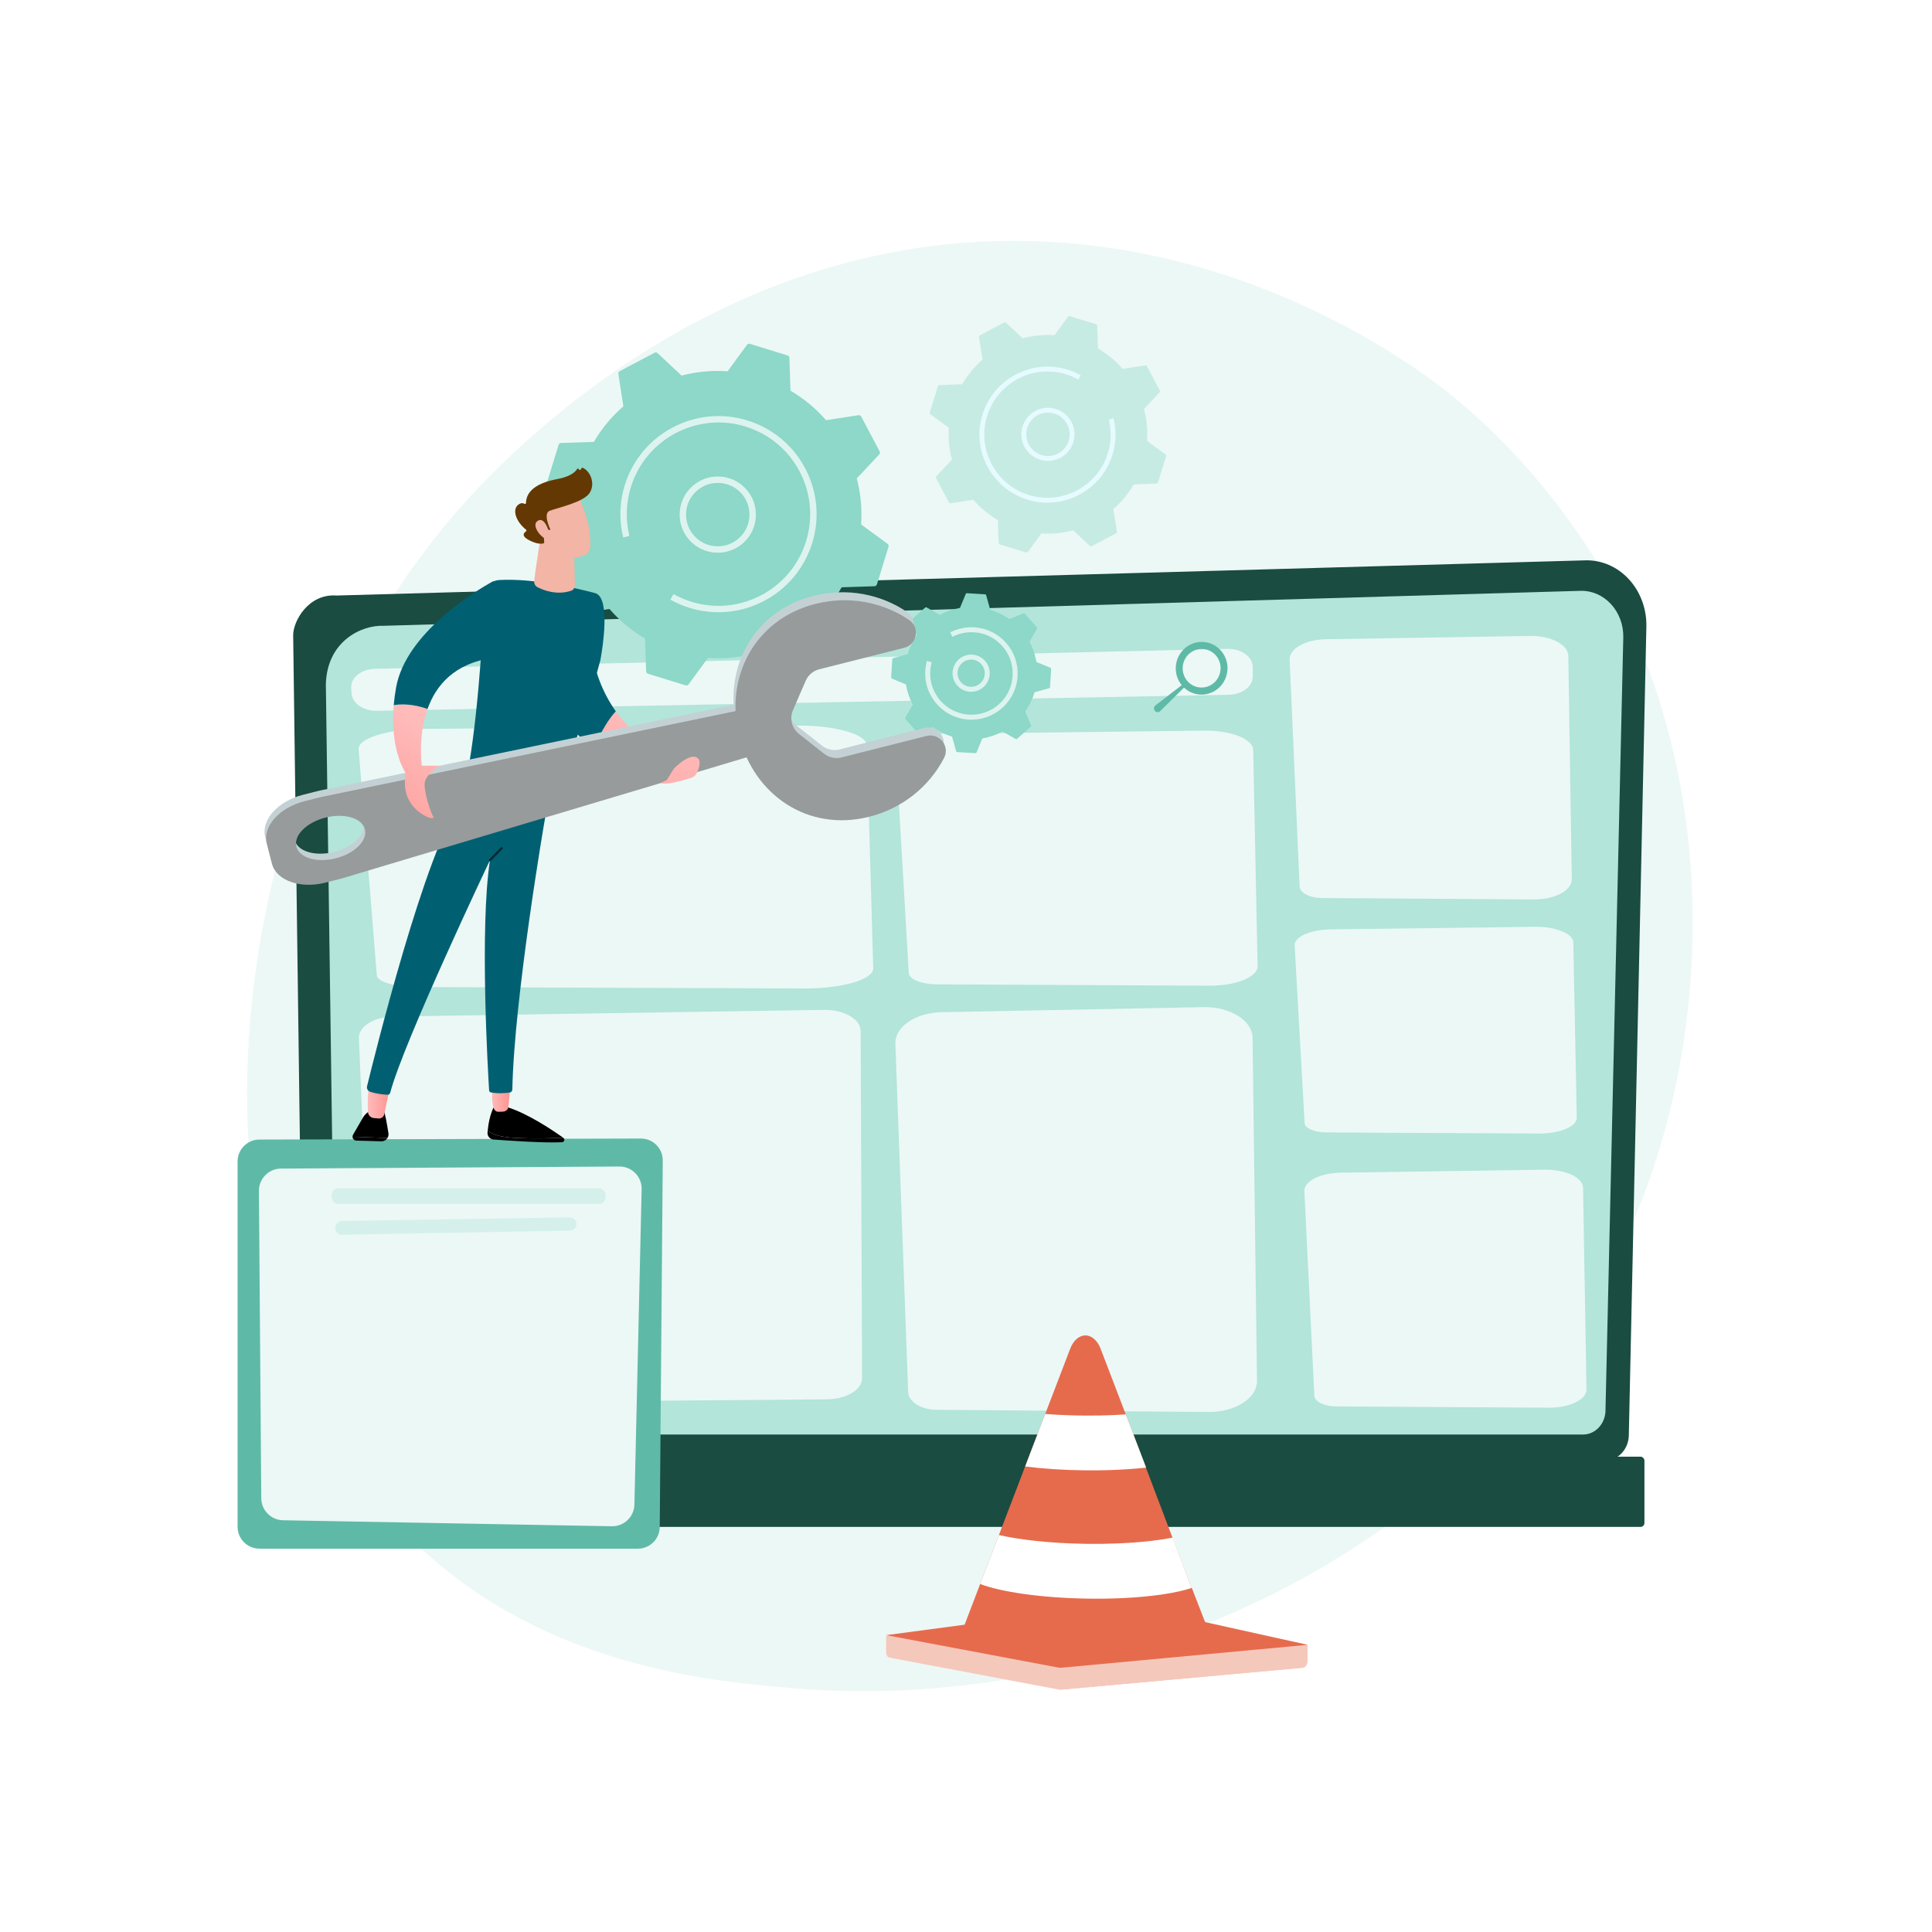
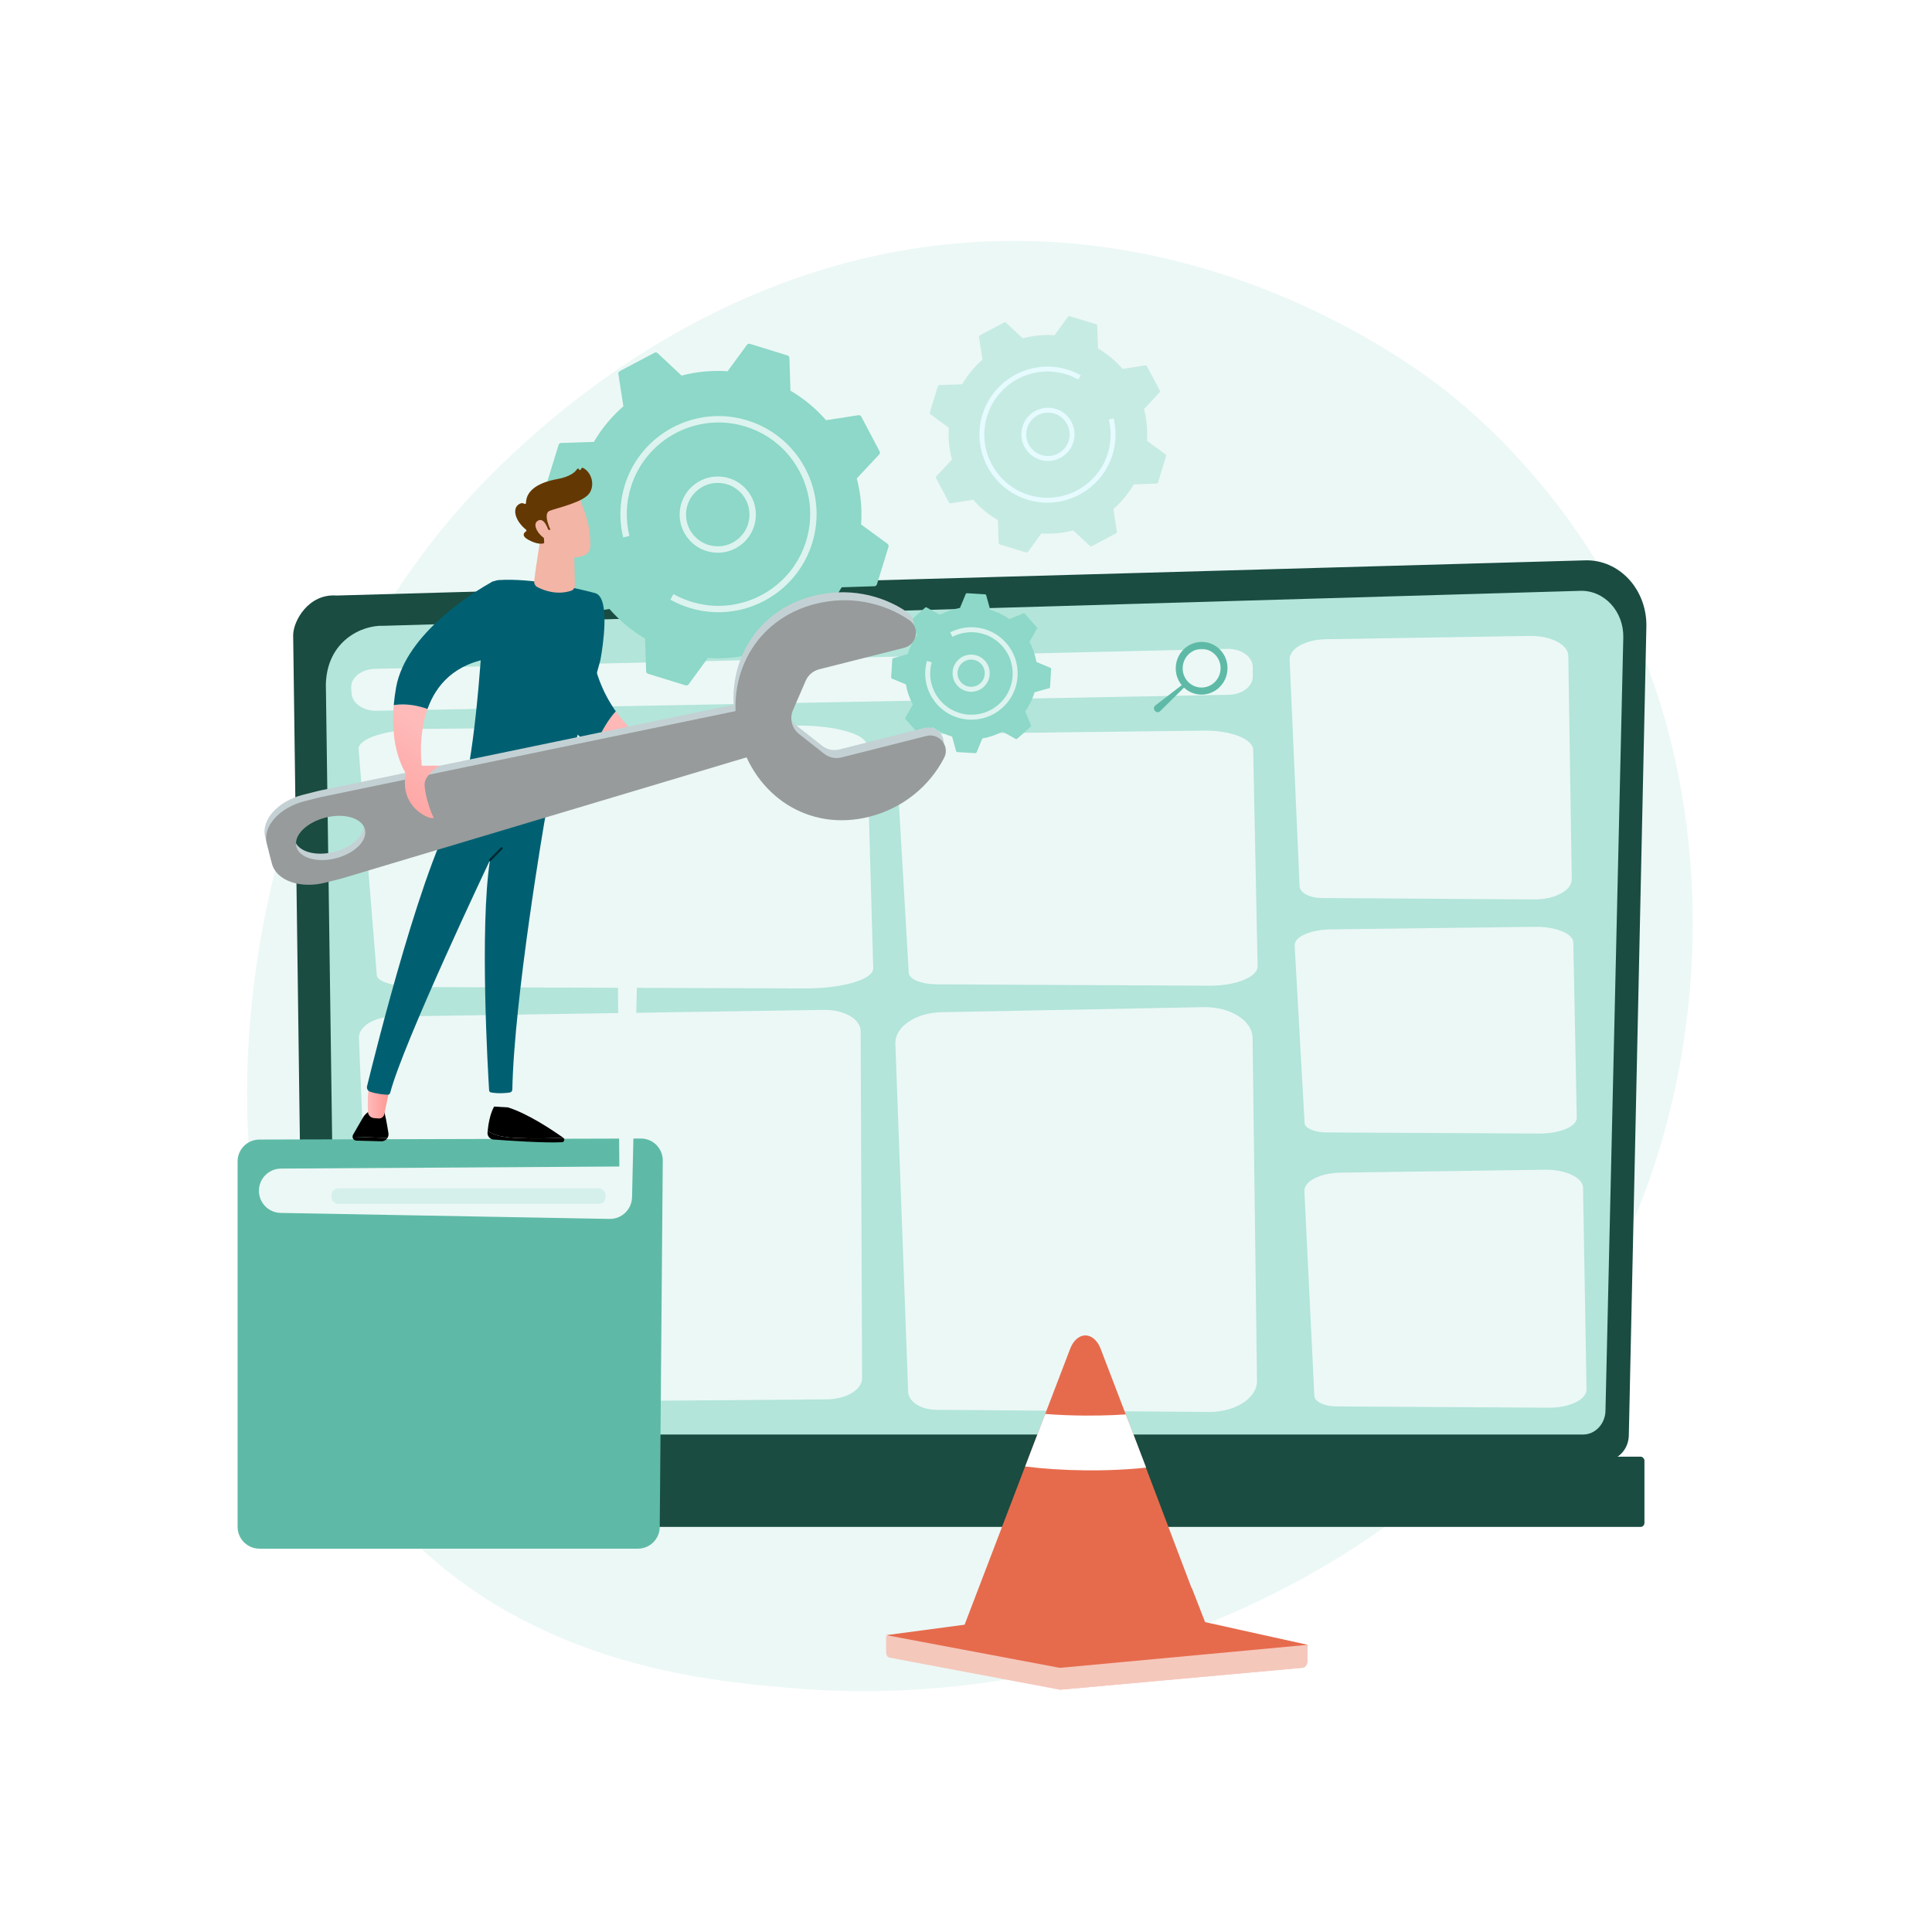
<svg xmlns="http://www.w3.org/2000/svg" xmlns:xlink="http://www.w3.org/1999/xlink" viewBox="0 0 3710 3710">
  <defs>
    <style>
      .cls-1 {
        fill: #ecf8f6;
      }

      .cls-1, .cls-2, .cls-3, .cls-4, .cls-5, .cls-6, .cls-7, .cls-8, .cls-9, .cls-10, .cls-11, .cls-12, .cls-13, .cls-14, .cls-15, .cls-16, .cls-17, .cls-18, .cls-19, .cls-20, .cls-21, .cls-22, .cls-23, .cls-24, .cls-25 {
        stroke-width: 0px;
      }

      .cls-2 {
        fill: url(#linear-gradient);
      }

      .cls-3 {
        opacity: .6;
      }

      .cls-3, .cls-12 {
        fill: #c6ebe3;
      }

      .cls-4 {
        fill: url(#linear-gradient-6);
      }

      .cls-5 {
        fill: #e6fbff;
      }

      .cls-7 {
        fill: #e66b4d;
      }

      .cls-8 {
        fill: url(#linear-gradient-5);
      }

      .cls-9 {
        fill: #5ebaa6;
      }

      .cls-10 {
        fill: #1a4c41;
      }

      .cls-11 {
        fill: #643802;
      }

      .cls-13 {
        fill: #b3e5da;
      }

      .cls-14 {
        fill: #f2b5a6;
      }

      .cls-15, .cls-20 {
        fill: #fff;
      }

      .cls-16 {
        fill: #002b33;
      }

      .cls-17 {
        fill: url(#linear-gradient-2);
      }

      .cls-18 {
        fill: #979b9b;
      }

      .cls-19 {
        fill: url(#linear-gradient-3);
      }

      .cls-20 {
        opacity: .7;
      }

      .cls-21 {
        fill: #f5c8bc;
      }

      .cls-22 {
        fill: #c4d1d4;
      }

      .cls-23 {
        fill: #8dd8c8;
      }

      .cls-24 {
        fill: url(#linear-gradient-4);
      }

      .cls-25 {
        fill: #006072;
      }
    </style>
    <linearGradient id="linear-gradient" x1="-2158.53" y1="1373.42" x2="-2009.95" y2="1767.15" gradientTransform="translate(-929.11) rotate(-180) scale(1 -1)" gradientUnits="userSpaceOnUse">
      <stop offset="0" stop-color="#febbba" />
      <stop offset="1" stop-color="#ff928e" />
    </linearGradient>
    <linearGradient id="linear-gradient-2" x1="10668.78" y1="2108.26" x2="10713.59" y2="2108.26" gradientTransform="translate(-9962.55)" xlink:href="#linear-gradient" />
    <linearGradient id="linear-gradient-3" x1="10906.2" y1="2105.33" x2="10943.55" y2="2105.33" gradientTransform="translate(-9962.55)" xlink:href="#linear-gradient" />
    <linearGradient id="linear-gradient-4" x1="-1733.17" y1="1390.02" x2="-1566.02" y2="1631.46" xlink:href="#linear-gradient" />
    <linearGradient id="linear-gradient-5" x1="-2263.03" y1="1412.85" x2="-2114.45" y2="1806.59" xlink:href="#linear-gradient" />
    <linearGradient id="linear-gradient-6" x1="-1797.19" y1="1433.73" x2="-1628.1" y2="1677.97" xlink:href="#linear-gradient" />
  </defs>
  <g id="Background">
-     <rect class="cls-15" width="3710" height="3710" />
-   </g>
+     </g>
  <g id="Illustration">
    <g>
      <path class="cls-1" d="M3134.09,2350.83c-281.22,657.32-1023.55,939.65-1605.17,891.51-158.81-13.14-478.33-39.59-727.82-275.52-479.12-453.09-405.33-1400.18,53.32-1957.77,59.07-71.81,467.91-552.9,1105.01-546.46,466.45,4.71,793.85,268.21,833.66,301.03,50.29,41.47,161.21,140.01,261.18,296.34,234.89,367.32,255.54,880.11,79.8,1290.86Z" />
      <g>
        <g>
          <path class="cls-10" d="M3127.82,2755.29c0,27.15-20.42,49.36-45.38,49.36H628.76c-24.96,0-45.37-22.21-45.37-49.36l-20.42-1535.52c0-27.15,29.37-80.16,83.21-76.17l2398.01-67.57c31.31-.88,61.59,12.24,83.76,36.31,22.17,24.07,34.31,56.98,33.57,91.04l-33.7,1551.91Z" />
          <path class="cls-13" d="M3083.02,2707.93c0,25.71-19.32,46.75-42.93,46.75H687.93c-23.61,0-42.93-21.04-42.93-46.75l-19.27-1393.96c2.27-83.88,69.8-114.03,110.74-112.25,0,0,1874.26-54.76,2298.27-67.15,22-.64,43.27,8.59,58.85,25.51,15.58,16.92,24.15,40.08,23.6,64.04l-34.18,1483.81Z" />
        </g>
        <rect class="cls-10" x="464.18" y="2797.2" width="2693.61" height="134.92" rx="7.51" ry="7.51" />
      </g>
      <g>
        <path class="cls-1" d="M720.04,1284.38l1636.96-38.36c26.62-.62,48.66,15.21,48.66,34.97v18.19c0,18.98-20.4,34.49-45.98,34.97l-1636.25,30.74c-25.6.48-47.05-14.28-48.31-33.25l-.7-10.57c-1.3-19.54,19.26-36.08,45.63-36.69Z" />
        <path class="cls-9" d="M2356.78,1289.4c3.48-27.73-15.78-52.97-43.01-56.38-27.23-3.41-52.12,16.3-55.59,44.03-1.82,14.49,2.58,28.29,11.08,38.67l-50.69,39c-3.2,2.58-3.53,7.34-.72,10.33l.46.49c2.49,2.65,6.67,2.76,9.3.25l46.05-45.35c7.35,6.92,16.81,11.66,27.53,13,27.23,3.41,52.12-16.3,55.59-44.03ZM2302.87,1320c-19.94-2.5-34.05-20.99-31.5-41.3,2.55-20.31,20.78-34.75,40.72-32.25,19.94,2.5,34.05,20.99,31.5,41.3-2.55,20.31-20.78,34.75-40.72,32.25Z" />
        <path class="cls-1" d="M689.22,1993.59l27.3,660.43c.92,22.26,32.01,39.94,69.7,39.63l801.42-6.52c37.68-.31,67.92-18.47,67.83-40.72l-2.79-666.62c-.1-22.81-31.96-41.11-70.56-40.51l-825.93,12.71c-37.93.58-67.89,19.2-66.96,41.61Z" />
        <path class="cls-1" d="M1809.56,1409.12l502.4-6.11c51.42-.63,94.06,16.07,94.49,37.01l8.53,415.16c.43,20.92-41.46,37.9-92.87,37.65l-523.02-2.61c-29.43-.15-53.29-9.75-53.98-21.72l-24.52-421.17c-1.2-20.52,38.56-37.59,88.99-38.2Z" />
        <path class="cls-1" d="M815.31,1399.61l714.93-6.3c73.18-.64,133.85,16.57,134.46,38.14l12.14,427.87c.61,21.56-59.01,39.06-132.16,38.8l-744.28-2.69c-41.87-.15-75.83-10.04-76.82-22.38l-34.9-434.06c-1.7-21.15,54.87-38.74,126.63-39.37Z" />
        <path class="cls-1" d="M1808.37,1943.73l502.4-9.7c51.42-.99,94.06,25.51,94.49,58.73l8.53,658.86c.43,33.2-41.46,60.15-92.87,59.74l-523.02-4.14c-29.43-.23-53.29-15.47-53.98-34.47l-24.52-668.4c-1.2-32.57,38.56-59.66,88.99-60.63Z" />
        <path class="cls-1" d="M2545.91,1227.5l391.95-6.31c40.12-.65,73.38,16.6,73.72,38.23l6.66,428.83c.34,21.61-32.35,39.15-72.46,38.89l-408.04-2.7c-22.96-.15-41.57-10.07-42.12-22.43l-19.13-435.04c-.93-21.2,30.08-38.83,69.42-39.46Z" />
        <path class="cls-1" d="M2555.54,1784.71l391.95-4.95c40.12-.51,73.38,13.03,73.72,29.99l6.66,336.47c.34,16.96-32.35,30.72-72.46,30.51l-408.04-2.12c-22.96-.12-41.57-7.9-42.12-17.6l-19.13-341.34c-.93-16.63,30.08-30.47,69.42-30.96Z" />
        <path class="cls-1" d="M2574.23,2251.89l391.95-5.7c40.12-.58,73.38,15,73.72,34.53l6.66,387.33c.34,19.52-32.35,35.36-72.46,35.12l-408.04-2.44c-22.96-.14-41.57-9.09-42.12-20.26l-19.13-392.93c-.93-19.15,30.08-35.07,69.42-35.64Z" />
      </g>
      <g>
        <path class="cls-9" d="M1224.93,2973.89H498.21c-23.17,0-41.96-18.79-41.96-41.96v-701.69c0-23.13,18.72-41.9,41.85-41.96l732.54-1.97c23.3-.06,42.2,18.88,42.07,42.18l-5.81,703.65c-.12,23.09-18.87,41.74-41.96,41.74Z" />
-         <path class="cls-1" d="M1189.32,2240.03l-649.81,4c-23.49.14-42.42,19.28-42.31,42.77l4.53,590.16c.11,23.13,18.67,41.95,41.8,42.37l631.37,11.52c23.58.43,43.02-18.39,43.35-41.97l13.9-605.68c.33-23.85-18.98-43.32-42.83-43.17Z" />
+         <path class="cls-1" d="M1189.32,2240.03l-649.81,4c-23.49.14-42.42,19.28-42.31,42.77c.11,23.13,18.67,41.95,41.8,42.37l631.37,11.52c23.58.43,43.02-18.39,43.35-41.97l13.9-605.68c.33-23.85-18.98-43.32-42.83-43.17Z" />
        <rect class="cls-3" x="636.75" y="2282.02" width="526.15" height="29.95" rx="12.74" ry="12.74" />
-         <path class="cls-3" d="M1107.04,2351.11h0c-.36,6.67-5.81,11.92-12.49,12.05l-437.86,7.98c-7.12.13-12.97-5.61-12.97-12.73v-1.04c0-6.96,5.58-12.63,12.53-12.74l437.86-6.94c7.38-.12,13.32,6.05,12.92,13.42Z" />
      </g>
      <g>
        <g>
          <path class="cls-23" d="M1102.77,1176.39c1.03,1.95,3.19,3.03,5.37,2.7l62.21-9.64c19.29,22.18,42.26,41.45,68.37,56.73l2.04,62.88c.07,2.21,1.53,4.12,3.64,4.77l72.15,22.28c2.11.65,4.4-.11,5.7-1.89l37.15-50.77c30.18,2.1,60.01-.85,88.46-8.29l45.94,43.04c1.61,1.51,4,1.83,5.95.8l66.77-35.26c1.95-1.03,3.03-3.19,2.7-5.37l-9.64-62.21c22.18-19.29,41.45-42.26,56.73-68.37l62.88-2.04c2.21-.07,4.12-1.53,4.77-3.64l22.28-72.15c.65-2.11-.11-4.4-1.89-5.7l-50.77-37.15c2.1-30.18-.85-60.01-8.29-88.46l43.05-45.94c1.51-1.61,1.83-4,.8-5.95l-35.26-66.77c-1.03-1.95-3.19-3.03-5.37-2.7l-62.21,9.64c-19.29-22.18-42.26-41.45-68.37-56.73l-2.04-62.88c-.07-2.2-1.53-4.12-3.64-4.77l-72.15-22.28c-2.11-.65-4.4.11-5.7,1.89l-37.15,50.77c-30.18-2.1-60.01.85-88.46,8.29l-45.93-43.04c-1.61-1.51-4-1.83-5.95-.8l-66.77,35.26c-1.95,1.03-3.03,3.18-2.7,5.37l9.64,62.21c-22.18,19.29-41.45,42.26-56.73,68.37l-62.88,2.04c-2.2.07-4.12,1.53-4.77,3.64l-22.28,72.15c-.65,2.11.11,4.4,1.89,5.7l50.77,37.15c-2.1,30.18.86,60.01,8.29,88.46l-43.04,45.94c-1.51,1.61-1.83,4-.8,5.95l35.26,66.77Z" />
          <path class="cls-20" d="M1427.35,1042.54s-.03.03-.05.05c-14.53,13.08-33.28,19.73-52.81,18.7-19.53-1.02-37.49-9.59-50.57-24.11-13.09-14.53-19.73-33.29-18.71-52.81,2.11-40.31,36.62-71.39,76.93-69.27,19.53,1.02,37.49,9.59,50.57,24.11,13.09,14.53,19.73,33.29,18.71,52.81-1.02,19.5-9.56,37.44-24.06,50.52ZM1337.52,942.98c-12.06,10.88-19.17,25.81-20.02,42.03-.85,16.25,4.67,31.85,15.56,43.93,10.88,12.09,25.83,19.21,42.07,20.06,16.24.85,31.85-4.68,43.93-15.56.01-.01.03-.03.04-.04,12.06-10.88,19.17-25.81,20.02-42.03.85-16.24-4.67-31.85-15.56-43.93-10.88-12.09-25.83-19.21-42.07-20.06-16.24-.85-31.85,4.68-43.93,15.56-.01.01-.03.03-.04.04Z" />
          <path class="cls-20" d="M1506.05,1126.94c-47.7,43.04-116.24,60.65-181.96,40.36-12.84-3.97-25.24-9.28-36.85-15.81l6.03-10.73c10.86,6.1,22.45,11.07,34.45,14.78,72.87,22.5,149.46-4.85,192.82-62.6.08-.11.16-.22.24-.32.08-.11.16-.22.25-.33,11.61-15.6,20.79-33.39,26.85-53,13.88-44.93,9.43-92.57-12.53-134.16-6.96-13.18-15.41-25.25-25.14-36.03-20.98-23.24-47.89-40.5-78.58-49.98-92.75-28.65-191.52,23.51-220.16,116.25-9.42,30.5-10.4,62.91-2.84,93.73l-11.95,2.93c-8.09-32.98-7.04-67.66,3.03-100.29,30.66-99.22,136.32-155.03,235.55-124.38,32.84,10.14,61.63,28.6,84.07,53.47,10.41,11.54,19.46,24.45,26.9,38.55,23.49,44.49,28.26,95.47,13.41,143.54-10.35,33.51-29.26,62.08-53.59,84.02Z" />
        </g>
        <g>
          <path class="cls-23" d="M1750.6,1189.79c-.76.67-1.01,1.76-.62,2.7l11.09,26.82c-7.84,11.06-13.97,23.44-17.97,36.8l-27.94,7.76c-.98.27-1.68,1.14-1.74,2.15l-2.13,34.74c-.06,1.02.53,1.96,1.47,2.35l26.79,11.11c2.34,13.75,6.91,26.79,13.34,38.72l-14.28,25.26c-.5.89-.38,1.99.29,2.75l23.06,26.07c.67.76,1.76,1.01,2.7.62l26.82-11.09c11.06,7.84,23.44,13.97,36.8,17.97l7.76,27.94c.27.98,1.14,1.68,2.15,1.74l34.74,2.13c1.02.06,1.96-.53,2.35-1.47l11.11-26.79c13.75-2.34,26.79-6.91,38.72-13.34l25.26,14.28c.89.5,1.99.38,2.75-.29l26.07-23.06c.76-.67,1.01-1.76.62-2.7l-11.09-26.82c7.84-11.06,13.97-23.44,17.97-36.8l27.94-7.76c.98-.27,1.68-1.14,1.74-2.15l2.13-34.74c.06-1.02-.53-1.96-1.47-2.35l-26.79-11.11c-2.34-13.75-6.91-26.79-13.34-38.72l14.28-25.26c.5-.89.38-1.99-.29-2.75l-23.06-26.07c-.67-.76-1.76-1.01-2.7-.62l-26.82,11.09c-11.06-7.84-23.44-13.97-36.8-17.97l-7.76-27.94c-.27-.98-1.14-1.68-2.15-1.74l-34.74-2.13c-1.02-.06-1.96.53-2.35,1.47l-11.11,26.79c-13.75,2.34-26.79,6.91-38.72,13.34l-25.26-14.28c-.89-.5-1.99-.38-2.75.29l-26.07,23.06Z" />
          <path class="cls-20" d="M1844.79,1322.22s-.02-.01-.03-.02c-7.87-5.37-13.18-13.5-14.94-22.87-1.76-9.37.23-18.86,5.6-26.73,5.38-7.87,13.5-13.18,22.87-14.94,19.34-3.64,38.03,9.13,41.67,28.47,1.76,9.37-.23,18.86-5.6,26.73-5.38,7.87-13.5,13.18-22.87,14.94-9.36,1.76-18.84-.22-26.71-5.58ZM1879.6,1271.16c-5.52-3.77-12.47-5.43-19.55-4.1-6.86,1.29-12.8,5.18-16.74,10.94-3.94,5.76-5.4,12.72-4.1,19.57,1.29,6.86,5.18,12.8,10.94,16.74,0,0,.01,0,.02.01,5.76,3.93,12.7,5.38,19.55,4.09,6.86-1.29,12.8-5.17,16.74-10.94,3.94-5.76,5.4-12.72,4.1-19.57-1.33-7.09-5.43-12.97-10.96-16.74Z" />
          <path class="cls-20" d="M1815.55,1366.66c-25.02-17.06-40.72-46.49-38.73-78.84.34-5.6,1.21-11.16,2.58-16.56.18-.69.36-1.38.56-2.07l9.2,2.58c-1.51,5.39-2.45,10.99-2.8,16.63h0c-.38,6.26-.02,12.4,1,18.32,0,.02,0,.03.01.05,0,.03.01.06.01.09,4.6,26.38,22.37,48.62,46.64,59.11,6.28,2.72,13,4.66,20.03,5.67.23.03.45.07.68.1.18.02.37.05.55.07.47.06.94.12,1.42.17,1.28.14,2.58.25,3.88.33,21.12,1.3,41.48-5.71,57.33-19.73,5.02-4.44,9.4-9.42,13.08-14.82,7.93-11.64,12.62-25.24,13.5-39.67,1.29-21.12-5.71-41.48-19.73-57.33-14.01-15.85-33.37-25.29-54.49-26.58-14.33-.88-28.61,2.13-41.28,8.71l-4.4-8.49c14.21-7.38,30.21-10.76,46.27-9.77,23.67,1.45,45.35,12.03,61.06,29.79,15.71,17.76,23.56,40.58,22.11,64.25-.99,16.17-6.24,31.41-15.13,44.45-4.12,6.05-9.03,11.63-14.66,16.61-17.76,15.71-40.58,23.56-64.24,22.11-16.5-1.01-31.68-6.5-44.44-15.19Z" />
        </g>
        <g>
          <path class="cls-12" d="M2202.58,703.48c-.72-1.35-2.21-2.09-3.71-1.86l-42.99,6.77c-13.38-15.3-29.29-28.59-47.36-39.11l-1.52-43.47c-.05-1.52-1.07-2.85-2.53-3.29l-49.92-15.29c-1.46-.45-3.04.08-3.94,1.31l-25.6,35.16c-20.87-1.4-41.49.69-61.14,5.88l-31.83-29.68c-1.12-1.04-2.77-1.26-4.12-.54l-46.11,24.49c-1.35.72-2.09,2.21-1.86,3.71l6.77,42.99c-15.3,13.38-28.59,29.29-39.11,47.36l-43.47,1.52c-1.52.05-2.85,1.07-3.29,2.53l-15.29,49.92c-.45,1.46.08,3.04,1.31,3.94l35.16,25.6c-1.4,20.87.69,41.49,5.88,61.14l-29.69,31.83c-1.04,1.12-1.26,2.77-.54,4.12l24.48,46.11c.72,1.35,2.21,2.09,3.71,1.86l42.99-6.77c13.37,15.3,29.29,28.59,47.36,39.11l1.51,43.47c.05,1.52,1.07,2.85,2.53,3.29l49.92,15.29c1.46.45,3.04-.08,3.94-1.32l25.6-35.16c20.87,1.4,41.49-.69,61.14-5.88l31.83,29.68c1.12,1.04,2.77,1.26,4.12.54l46.11-24.48c1.35-.72,2.09-2.21,1.86-3.71l-6.77-42.99c15.3-13.38,28.59-29.29,39.11-47.36l43.47-1.51c1.52-.05,2.85-1.07,3.29-2.53l15.29-49.92c.45-1.46-.08-3.04-1.31-3.94l-35.16-25.6c1.4-20.87-.69-41.49-5.88-61.14l29.68-31.83c1.04-1.12,1.26-2.77.54-4.12l-24.49-46.11Z" />
          <path class="cls-5" d="M1985.8,877.62c-4.13-2.53-7.92-5.66-11.26-9.35-9.14-10.11-13.81-23.17-13.12-36.78.68-13.61,6.62-26.14,16.73-35.29,10.11-9.15,23.17-13.81,36.78-13.13,13.61.68,26.15,6.62,35.29,16.73,9.14,10.11,13.81,23.17,13.12,36.78-.68,13.61-6.62,26.14-16.73,35.29-10.11,9.15-23.17,13.81-36.78,13.13-8.64-.43-16.85-2.99-24.03-7.38ZM2034.1,798.43c-5.87-3.59-12.57-5.67-19.64-6.03h0c-11.12-.56-21.79,3.25-30.05,10.72-8.26,7.47-13.11,17.71-13.66,28.83-.56,11.12,3.25,21.79,10.72,30.05,7.47,8.26,17.71,13.11,28.83,13.66,11.12.56,21.79-3.25,30.05-10.72,8.26-7.47,13.11-17.71,13.66-28.83.56-11.12-3.25-21.79-10.72-30.05-2.73-3.01-5.82-5.57-9.2-7.64ZM2014.7,787.74l.03.02-.03-.02Z" />
          <path class="cls-5" d="M1943.29,946.11c-49.64-30.36-74.56-91.58-56.75-149.73,3.29-10.73,7.84-20.73,13.44-29.89,30.36-49.64,91.59-74.57,149.74-56.77,1.04.32,2.09.66,3.12,1,6.99,2.33,13.77,5.24,20.21,8.68.75.4,1.5.81,2.25,1.22l-4.56,8.16c-7.48-4.18-15.47-7.59-23.76-10.13-.08-.03-.16-.05-.23-.07-63.89-19.43-131.71,16.66-151.27,80.53-19.59,63.95,16.5,131.91,80.46,151.5,53.99,16.54,110.84-6.61,139.03-52.71,5.2-8.51,9.43-17.79,12.48-27.75,6.44-21.02,7.06-43.36,1.81-64.59l9.07-2.25c5.67,22.87,5,46.92-1.94,69.57-3.29,10.73-7.84,20.73-13.44,29.89-30.36,49.64-91.59,74.57-149.74,56.77-10.73-3.29-20.74-7.84-29.9-13.45Z" />
        </g>
      </g>
      <g>
        <g>
          <path class="cls-2" d="M1268.07,1441.61l-29.19,28.79c-41.44-3.98-73.38-16.88-97.91-33.23,14.76-36.71,29.75-58.48,41.53-71.24,38.58,54.26,85.57,75.69,85.57,75.69Z" />
          <path class="cls-25" d="M1064.87,1333.88l68.9-107.72c4.52,60.76,25.05,106.44,48.74,139.75-11.78,12.76-26.77,34.53-41.53,71.24-61.21-40.81-76.1-103.28-76.1-103.28Z" />
        </g>
        <path class="cls-6" d="M991.6,2185.25c34.35,1.58,67.6.59,89.8-.55-20.21-14.39-66.78-45.69-105.74-58.15l-26.75-1.6s-9.06,13.78-12.3,45.33c4.43,5.53,17.39,13.24,54.99,14.97Z" />
        <path class="cls-6" d="M1081.67,2184.9c-.09-.06-.19-.13-.28-.2-22.2,1.14-55.45,2.13-89.8.55-37.6-1.73-50.56-9.44-54.99-14.97-.15,1.45-.3,2.9-.42,4.43-.56,6.92,4.58,13,11.51,13.52,28.13,2.13,97.88,6.94,131.52,5.18,4.44-.23,6.08-5.93,2.46-8.51Z" />
        <path class="cls-6" d="M745.92,2176.06c-2.52-16.13-6.55-39.44-9.67-45.4-4.89-9.35-21.63,0-21.63,0,0,0-11.75,5.48-17.16,14.61-3.45,5.82-12.98,22.38-19.44,33.63-.74,1.29-1.05,2.67-1.01,4l67.02,2.35c1.64-2.63,2.41-5.84,1.88-9.19Z" />
        <path class="cls-6" d="M677.01,2182.91c.11,3.83,3.15,7.3,7.43,7.42l47.75,1.31c5.04.14,9.41-2.48,11.85-6.39l-67.02-2.35Z" />
        <path class="cls-17" d="M751.04,2077.07c-.58,1.93-9.24,43.92-13.03,62.34-1.05,5.09-5.64,8.67-10.83,8.41-2.84-.14-6.14-.4-9.6-.84-6.14-.79-10.81-5.92-11.05-12.11-.61-16.14-.92-47.13,5.01-59.14,8.18-16.56,39.49,1.34,39.49,1.34Z" />
-         <path class="cls-19" d="M943.64,2089.09c3.71-.12-1.48,19.18,4.14,38.14,1.27,4.28,4.47,7.64,8.93,7.69,2.89.04,6.32-.02,9.8-.3,5.23-.42,9.44-4.48,9.92-9.7l4.57-49.19-37.35,13.36Z" />
        <path class="cls-25" d="M1047.54,1566.17c-1.66,8.07-60.17,349.38-63.72,526-.06,2.96-2.24,5.44-5.17,5.85-7.43,1.04-21.9,2.37-35.92-.23-1.92-.36-3.37-1.94-3.49-3.89-2.05-32.91-18.49-311.19,1.65-442.18,0,0-166.38,350.17-191.6,446.73-.61,2.35-2.77,3.93-5.2,3.8-7.13-.38-21.94-1.66-33.71-5.99-4.22-1.55-6.62-5.99-5.56-10.35,14.09-57.78,112.84-455.9,179.89-543.62l162.83,23.88Z" />
        <path class="cls-16" d="M940.88,1653.9c-.55,0-1.1-.21-1.53-.62-.86-.84-.88-2.23-.03-3.09l22.28-22.78c.84-.86,2.23-.88,3.09-.03.86.84.88,2.23.03,3.09l-22.28,22.78c-.43.44-.99.66-1.56.66Z" />
        <path class="cls-25" d="M1142.65,1138.85c-42.74-11.2-121.57-28.73-184.33-24.99-14.41.86-25.96,12.26-26.78,26.67-9.48,167.14-22.43,315.46-46.83,401.75,54.84,21.7,109.2,31.77,162.83,23.88,40.18-86.06,75.31-185.41,105.32-298.24,0,0,17.61-89.99.51-119.99-2.67-4.68-6.17-7.89-10.72-9.09Z" />
        <path class="cls-14" d="M1039.85,1021.77s-10.79,64.38-14.01,94.16c-.52,4.84,2.01,9.41,6.34,11.64,11.79,6.07,36.97,15.85,64.41,6.88,4.52-1.48,7.48-5.85,7.38-10.6l-1.88-85.95-62.23-16.12Z" />
        <g>
          <path class="cls-14" d="M1110.23,950.43s20.82,47.83,22.22,72.94c1.4,25.11,6.81,41.4-22.22,46.45-29.03,5.06-53.48-9.41-66.73-34.41,0,0-20.76-38.53-16.1-54.32,4.66-15.78,82.83-30.66,82.83-30.66Z" />
          <path class="cls-11" d="M1053.42,1017.43h3.67s-15.12-31.01-1.83-36.46c13.29-5.45,65.91-16.18,77.27-34.85,10.95-18,1.18-41.26-13.42-47.76-.92-.41-2.01.02-2.49.92l-1.21,2.29c-.83,1.57-3.14,1.33-3.64-.37h0c-.47-1.62-2.65-1.97-3.53-.54-3.48,5.58-12.89,14.66-38.13,19.32-35.82,6.61-59.5,21.11-60.08,45.86-.04,1.57-1.71,2.43-3.05,1.62-2.64-1.61-6.88-2.37-12.53,2.39-9.83,8.27-5.81,29.72,15.75,47.37,1.02.84,1.02,2.44-.09,3.16-3.91,2.54-9.73,8.6,5.36,16.67,15.44,8.26,24.58,7.36,28.03,6.47.93-.24,1.55-1.08,1.49-2.04l-1.36-21.94c-.07-1.13.83-2.09,1.97-2.09h7.82Z" />
          <path class="cls-14" d="M1054.32,1022.02s-7.94-30.55-21.64-21.99c-13.7,8.57,7.11,34.23,18.12,35.38l3.52-13.39Z" />
        </g>
        <g>
          <path class="cls-22" d="M609.82,1519.13l-28.12,7.11c-48.26,12.2-80.71,48.46-72.48,81l9.78,38.68c8.22,32.54,54.01,49.03,102.27,36.83l28.12-7.11c1.86-.47,3.71-.98,5.55-1.53l824.6-246.73-21.3-84.27-842.8,174.74c-1.88.39-3.75.82-5.61,1.29ZM621.93,1557.74c36.33-9.18,70.21.87,75.66,22.46,5.46,21.59-19.57,46.53-55.9,55.72-36.33,9.18-70.21-.87-75.66-22.46-5.46-21.59,19.57-46.53,55.9-55.72Z" />
          <path class="cls-22" d="M1732.41,1228.6l-163.17,41.25c-11.62,2.94-21.21,11.1-25.98,22.1l-24.41,56.37c-6.97,16.09-2.23,34.85,11.55,45.7l48.27,38c9.42,7.41,21.74,10.03,33.36,7.1l163.17-41.24c24.61-6.22,45.52,19.47,33.9,42.04-27.8,54-78.81,96.7-143.73,113.12-117.35,29.66-221.2-41.44-249.73-154.31-28.53-112.87,29.06-224.78,146.41-254.44,64.92-16.41,130.1-3.07,180.22,31.23,20.95,14.34,14.76,46.88-9.86,53.1Z" />
          <path class="cls-18" d="M1736.3,1243.98l-163.17,41.24c-11.62,2.94-21.22,11.1-25.98,22.1l-24.41,56.37c-6.97,16.09-2.23,34.85,11.55,45.7l48.27,38c9.42,7.41,21.74,10.03,33.36,7.1l163.17-41.25c24.61-6.22,45.52,19.47,33.9,42.04-27.8,54-78.81,96.7-143.73,113.11-117.35,29.66-221.2-41.44-249.73-154.31-28.53-112.87,29.07-224.78,146.41-254.44,64.92-16.41,130.1-3.07,180.22,31.23,20.95,14.34,14.76,46.88-9.86,53.1Z" />
          <path class="cls-18" d="M612.92,1531.4l-28.12,7.11c-48.26,12.2-80.71,48.46-72.48,81l9.78,38.68c8.22,32.54,54.01,49.03,102.27,36.83l28.12-7.11c1.86-.47,3.71-.98,5.55-1.53l824.6-246.73-21.3-84.27-842.8,174.74c-1.88.39-3.75.82-5.61,1.29ZM625.03,1570.01c36.33-9.18,70.21.87,75.66,22.46,5.46,21.59-19.57,46.53-55.9,55.72-36.33,9.18-70.21-.87-75.66-22.46-5.46-21.59,19.57-46.53,55.9-55.72Z" />
        </g>
        <g>
          <path class="cls-24" d="M820.94,1361.45c-21.13,59.3-9.23,122.87-9.23,122.87l-27.86,7.43s-35.99-42.81-27.76-137.8c25.71-3.92,49.8,2.1,64.85,7.5Z" />
          <path class="cls-25" d="M756.1,1353.96c.92-10.68,2.38-21.99,4.54-34,18.82-104.76,153.13-185.35,184.73-203,2.94-1.64,6.51.57,6.41,3.94l-4.49,142.41c-74.8,10.05-110.2,52.85-126.35,98.15-15.05-5.4-39.13-11.42-64.85-7.5Z" />
        </g>
-         <path class="cls-8" d="M1326.84,1493.86c5.22-1.44,9.46-5.16,11.67-10.1,4.28-9.58,9.09-24.94-1.19-29.61-15.32-6.96-43.18,21.59-43.18,21.59l-13.61,22.06-12.45,6.05c11.41,3.14,33.39-2.09,58.76-9.99Z" />
        <path class="cls-4" d="M809.85,1470.39h34.44s-27.94,16.76-28.87,34.38c-.93,17.62,11.09,54.13,16.72,64.06,6.15,10.87-77.99-16.18-48.29-98.44h26Z" />
      </g>
      <g>
        <path class="cls-21" d="M2510.94,3158.54v29.52c0,7.56-3.88,13.8-9.02,14.48l-460.59,41.74c-3.42.47-6.85.39-10.25-.2-.89-.16-1.77-.35-2.66-.57l-320.92-60.49c-3.41-.88-5.92-5.35-5.92-10.53v-31.19l340.5-42.2,43.83-20.74,43.58,6.28,25.74-4.93,58.82,17.12,296.89,61.73Z" />
        <path class="cls-21" d="M2510.94,3158.54v29.52c0,7.56-3.88,13.8-9.02,14.48l-460.57,41.74c-3.42.47-7.68.36-10.23-.21v-159.03l54.81-6.7,43.57,6.28,25.73-4.93,58.82,17.12,296.89,61.73Z" />
        <path class="cls-7" d="M2155.23,3079.7l-453.64,60.22,327.21,61.63c4.03,1.03,8.12,1.27,12.17.71l469.98-43.71-355.71-78.85Z" />
        <g>
          <path class="cls-7" d="M2321.52,3134.09c0,21.61-67.99,38.4-161.85,42.76-23.69,1.09-49.02,1.39-75.3.79-129.18-2.98-232.97-27.01-232.97-53.61,0-.6.07-1.91.18-1.91h-.18s.54-1.29.54-1.29c.12-.44.28-.83.48-1.24l29.79-77.88,35.98-93.98,50.38-131.71,38.56-100.82,47.97-125.36c6-15.7,17.12-25.45,29.14-25.45,1.64,0,3.23.17,4.82.53,10.15,2.22,19.21,11.35,24.41,24.96l48.37,126.24,38.63,102.15,50.97,134.35v.03l36.6,96.53v.03l.58.06,30.48,78.45c1.31,2.09,2.41,4.23,2.41,6.38Z" />
-           <path class="cls-15" d="M2288.64,3049.26c-29.41,9.83-76.43,16.9-132.71,19.54-22.69,1.07-46.68,1.41-71.69.94-86.79-1.65-162.04-12.82-202.09-28.01l36.01-93.99c42.14,9.48,100.87,15.87,166.15,16.85,21.11.32,41.68.05,61.27-.74,41.22-1.63,77.56-5.59,106.2-11.21l36.29,96.53v.03l.58.06Z" />
          <path class="cls-15" d="M2200.92,2818.26c-22.45,2.42-47.13,4.07-73.31,4.82-14.03.42-28.48.55-43.24.41-42.24-.41-81.76-3.11-115.8-7.46l38.56-100.82c24.13,1.9,50.13,2.99,77.24,3.15,9.58.06,19.02,0,28.28-.2,17-.32,33.47-1,49.19-2.05l39.07,102.15Z" />
        </g>
      </g>
    </g>
  </g>
</svg>